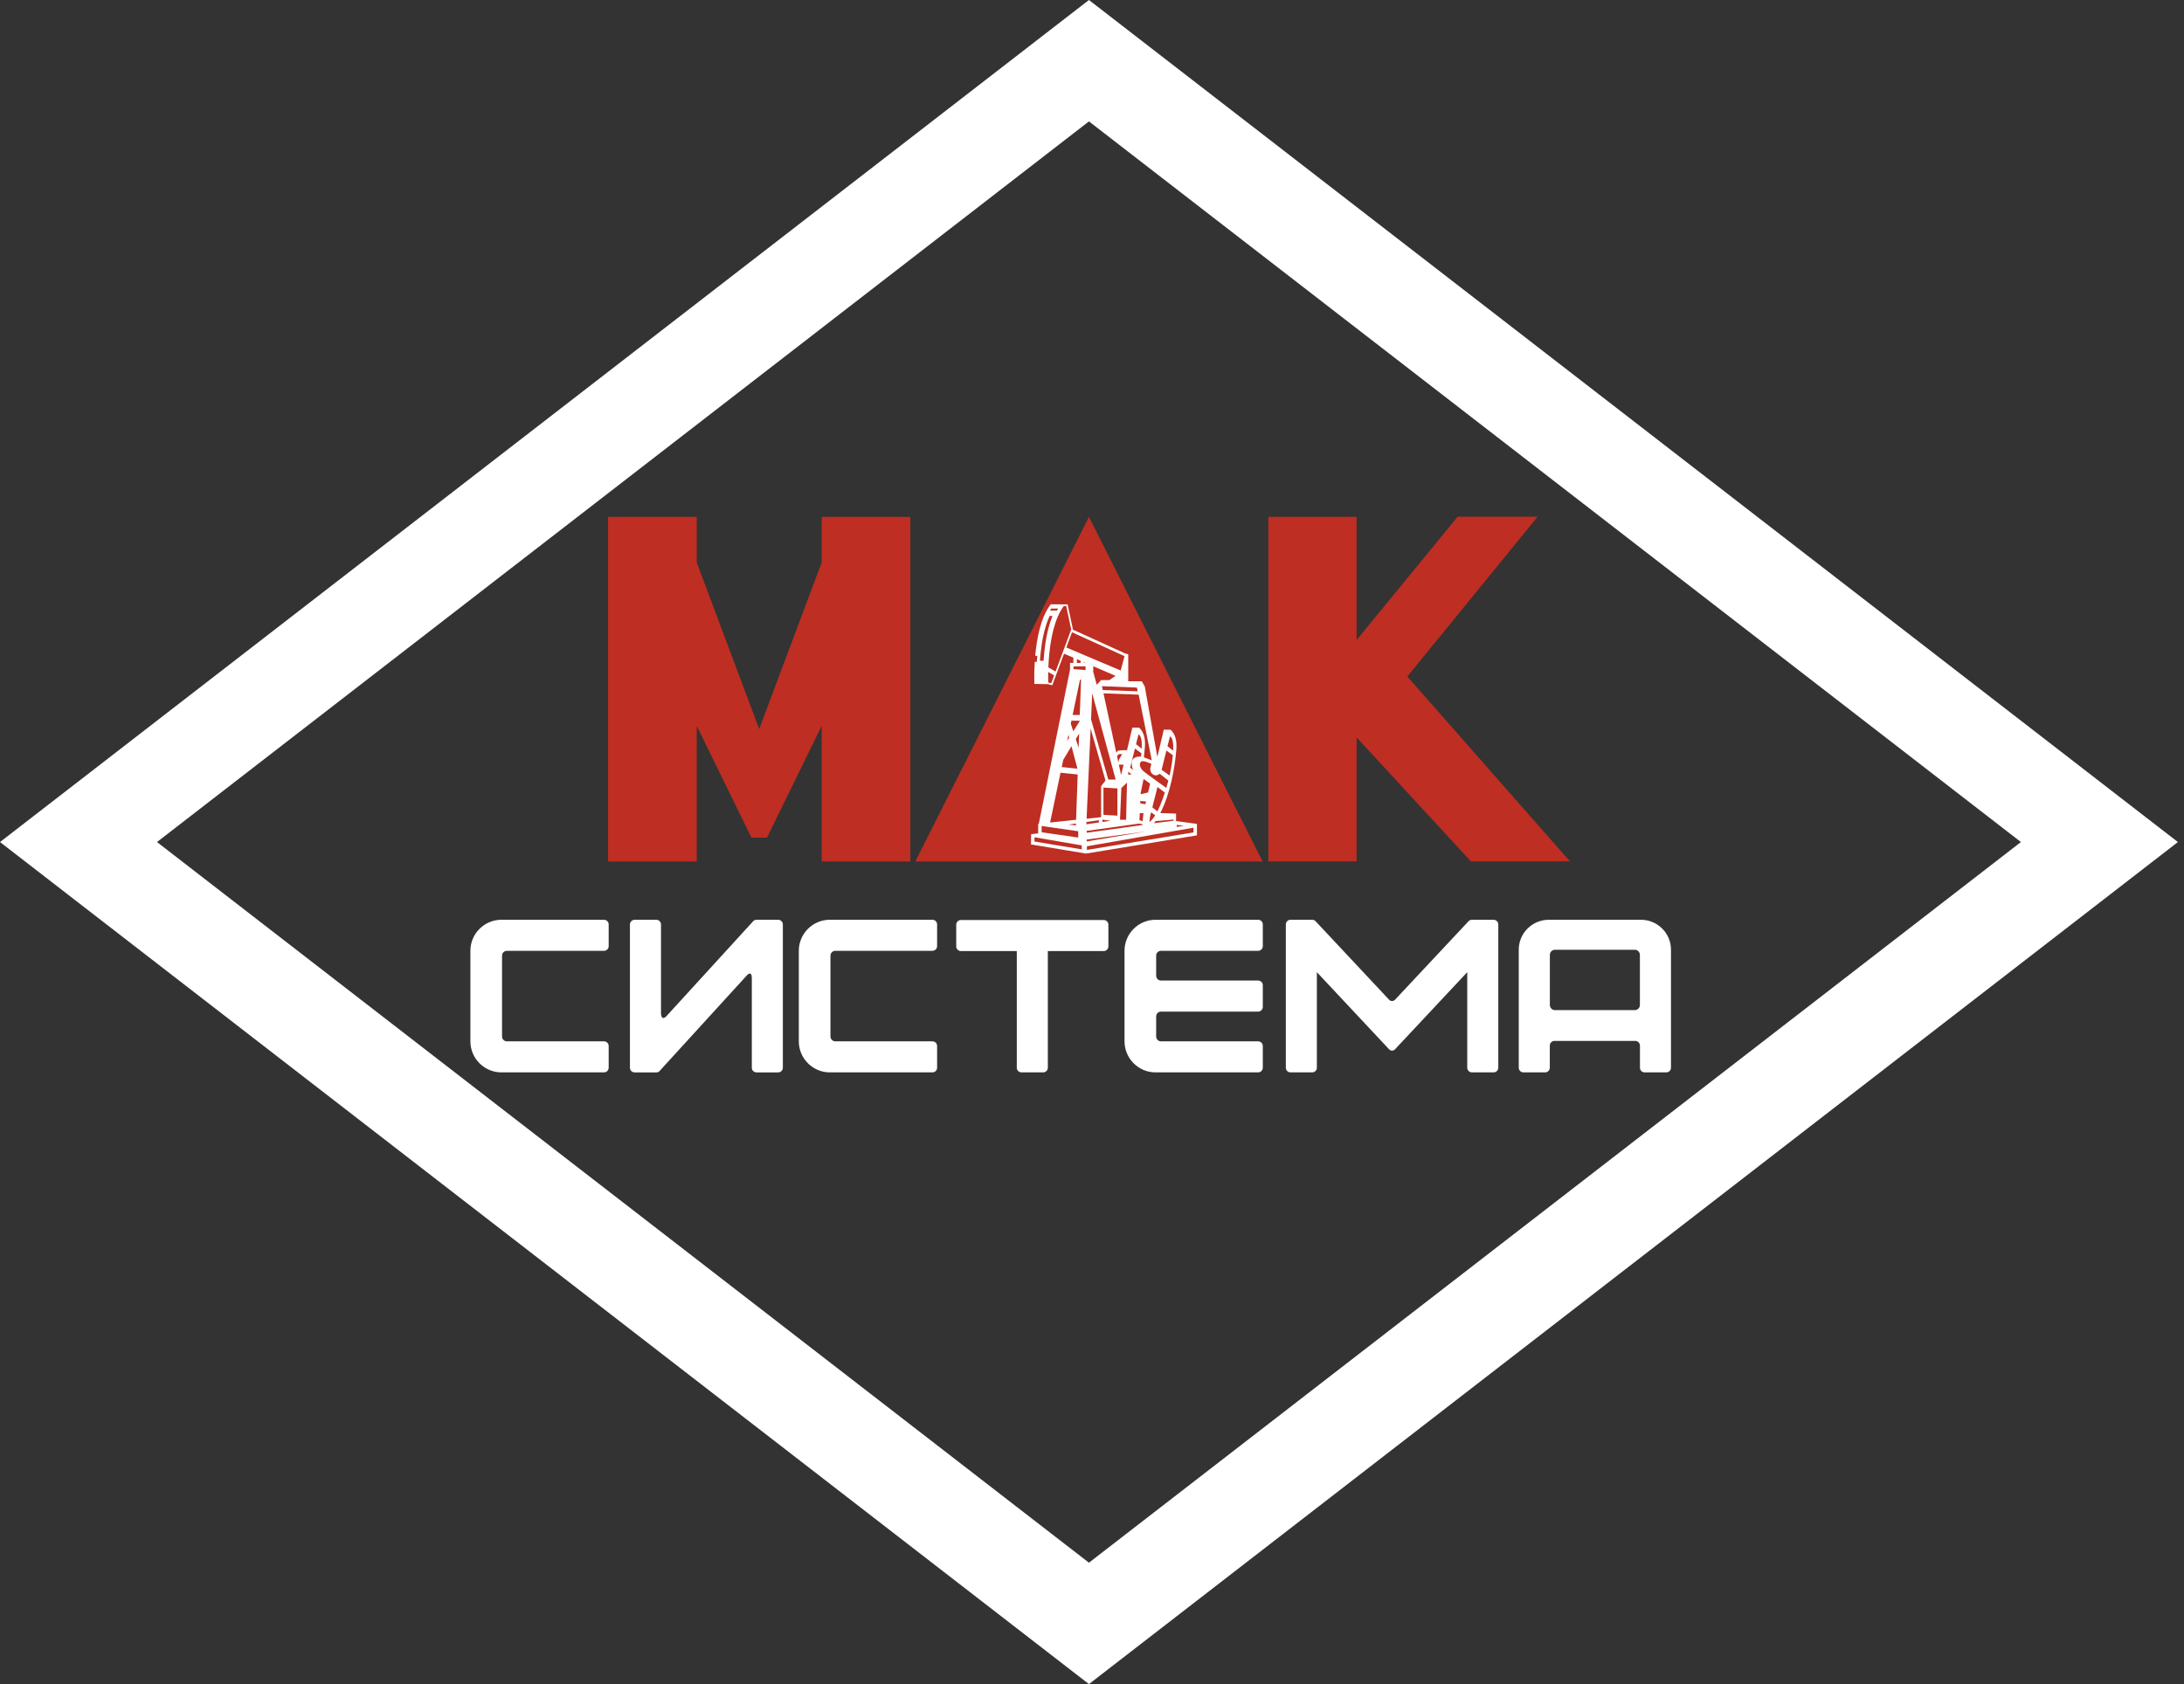
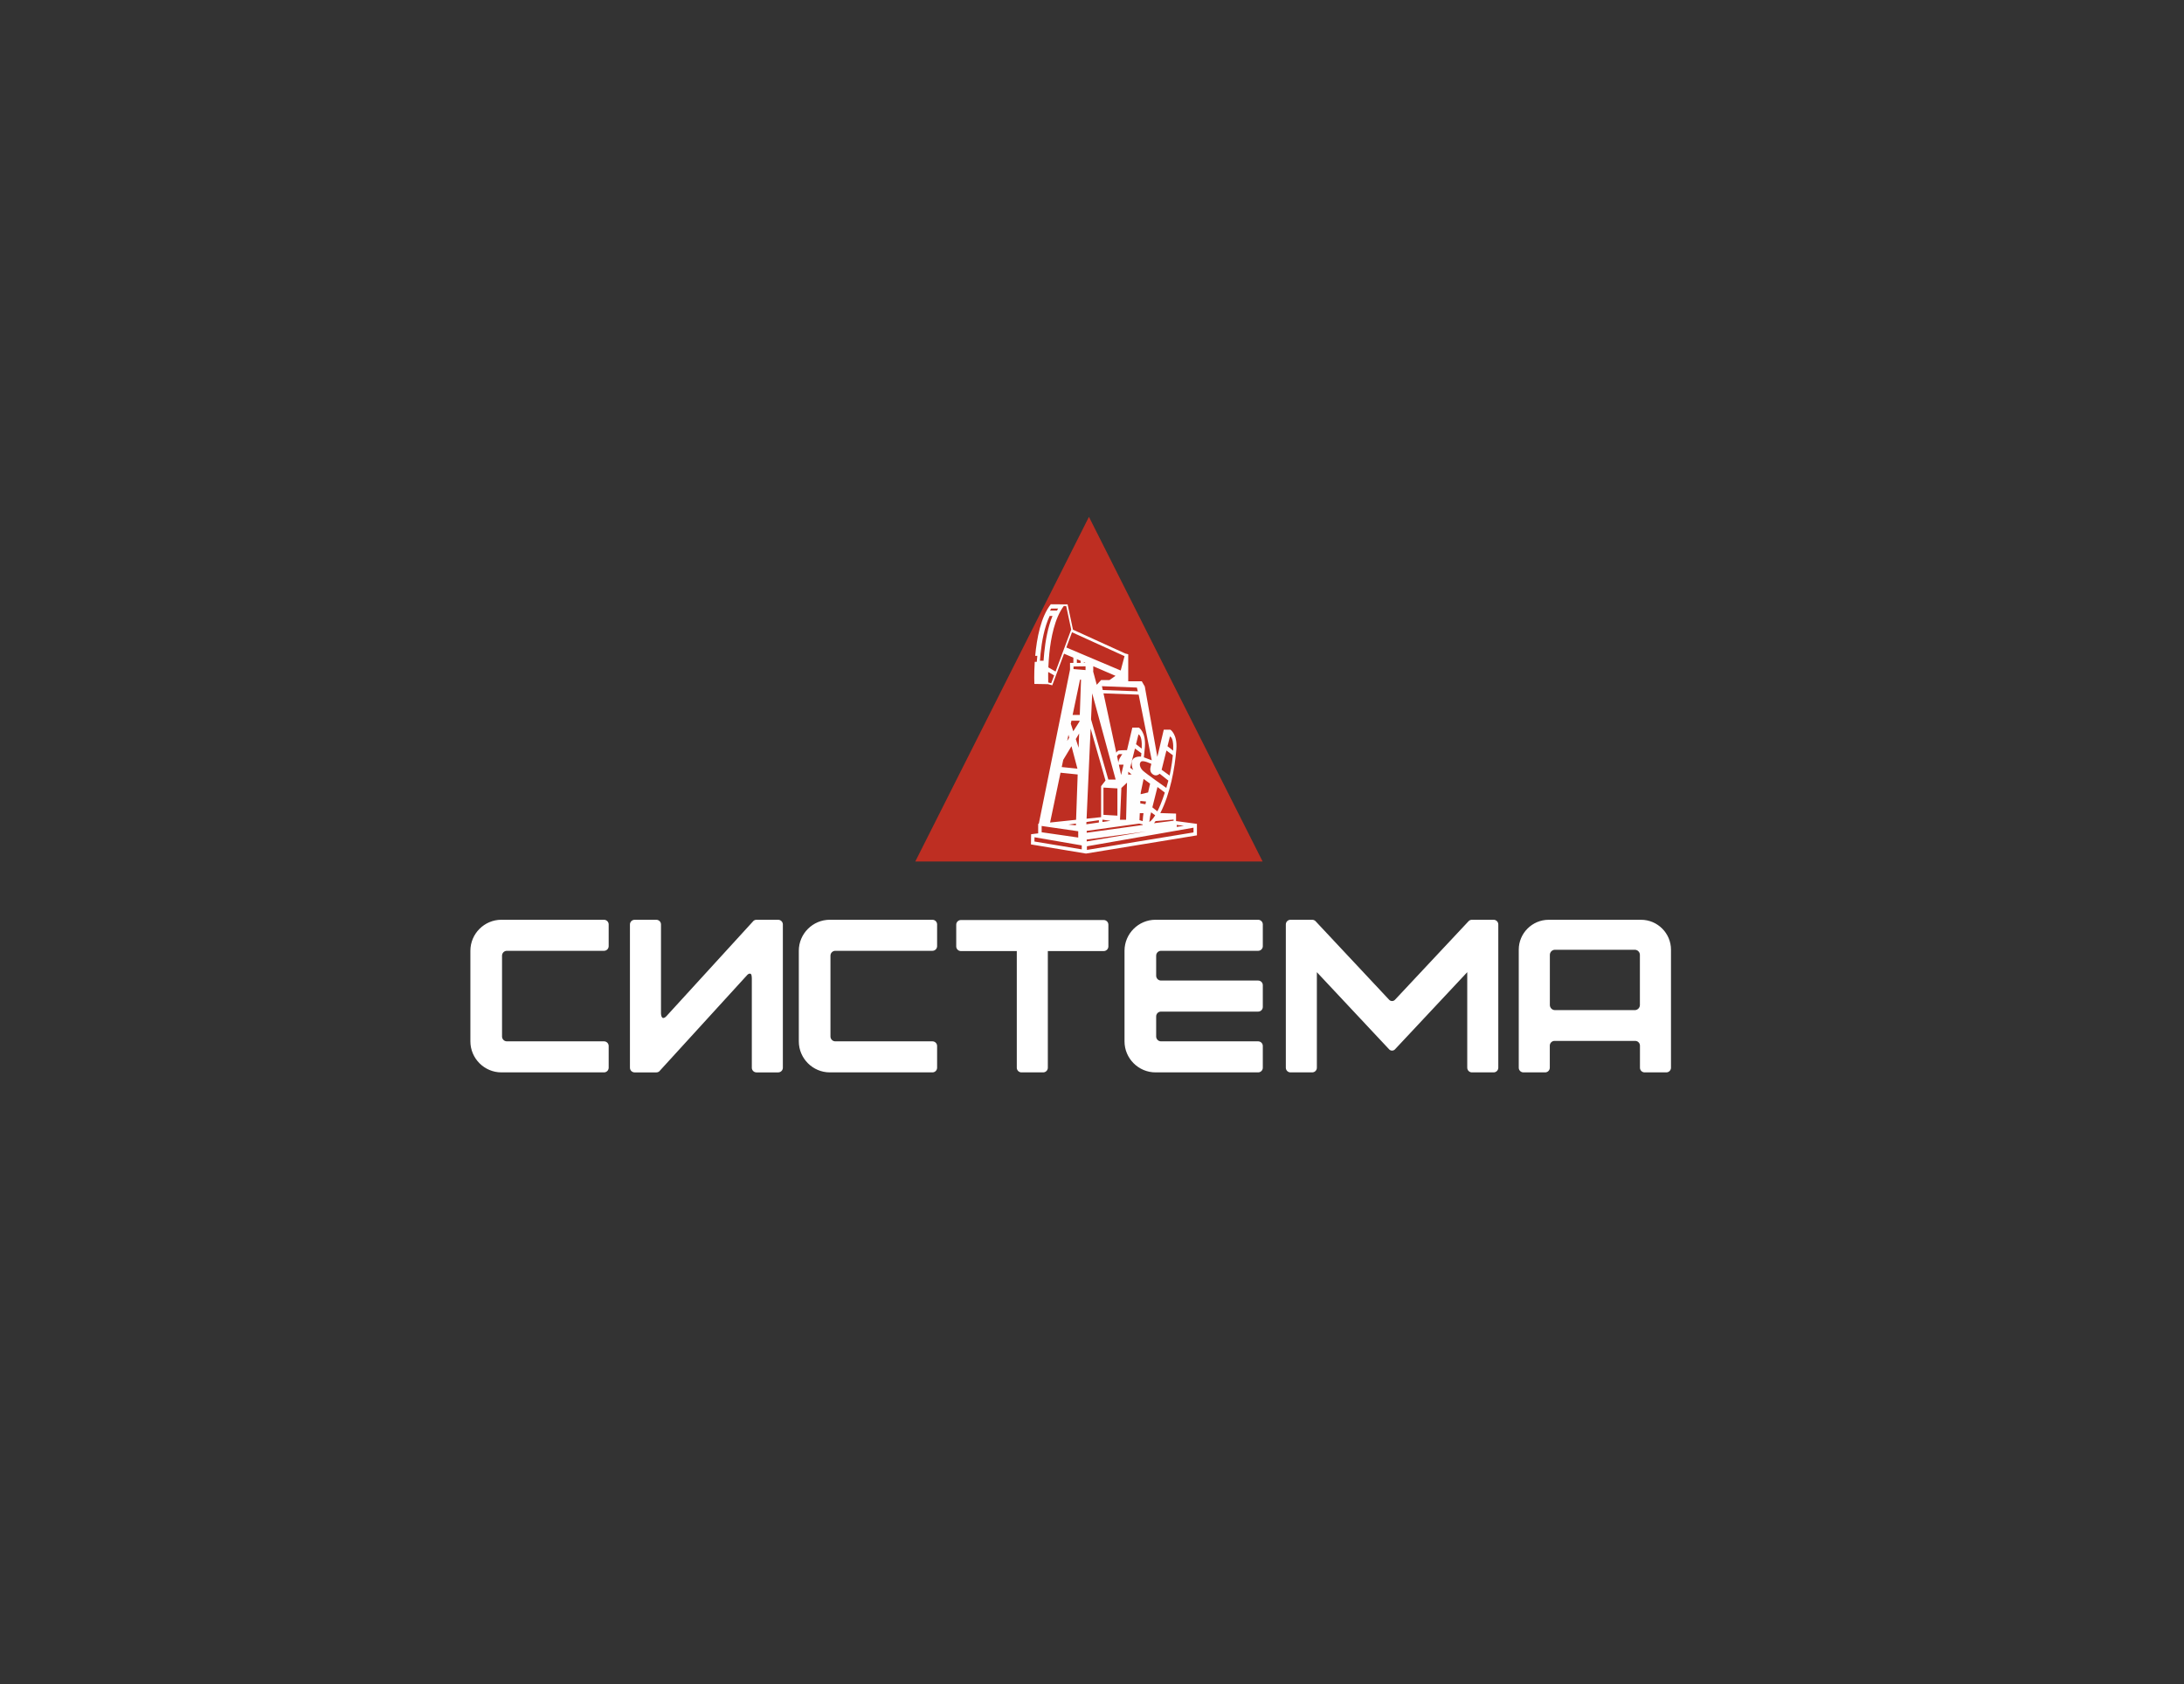
<svg xmlns="http://www.w3.org/2000/svg" width="153" height="118" viewBox="0 0 153 118" fill="none">
  <rect x="0" y="0" width="153" height="118" fill="#333333" stroke="none" />
-   <path fill-rule="evenodd" clip-rule="evenodd" d="M76.286 118L152.572 59L76.286 0L0 59L76.286 118.001V118ZM76.286 109.494L141.575 59L76.286 8.506L10.998 59L76.287 109.495L76.286 109.494Z" fill="white" />
  <path fill-rule="evenodd" clip-rule="evenodd" d="M64.121 60.362H88.452L76.286 36.215L64.121 60.362Z" fill="#BE2E22" />
-   <path fill-rule="evenodd" clip-rule="evenodd" d="M42.598 60.362H48.811V50.859L52.641 58.691H53.731L57.562 50.859V60.362H63.775V36.215H57.562V39.413L53.186 51.079L48.811 39.413V36.215H42.598V60.362Z" fill="#BE2E22" />
-   <path fill-rule="evenodd" clip-rule="evenodd" d="M88.856 60.361H95.037V51.667L103.043 60.354H109.983L98.589 47.401L107.716 36.207H102.112L95.037 44.844V36.214H88.856V60.361Z" fill="#BE2E22" />
  <path fill-rule="evenodd" clip-rule="evenodd" d="M35.125 64.446H42.315C42.494 64.446 42.641 64.593 42.641 64.772V66.295C42.641 66.474 42.494 66.621 42.315 66.621H35.509C35.322 66.621 35.17 66.773 35.17 66.96V72.625C35.17 72.811 35.322 72.964 35.509 72.964H42.315C42.494 72.964 42.641 73.111 42.641 73.29V74.812C42.641 74.992 42.494 75.139 42.315 75.139H35.125C33.931 75.139 32.953 74.161 32.953 72.967V66.617C32.953 65.423 33.931 64.445 35.125 64.445V64.446ZM108.571 73.266C108.571 73.083 108.721 72.933 108.904 72.933H114.554C114.737 72.933 114.887 73.083 114.887 73.266V74.813C114.887 74.992 115.033 75.139 115.213 75.139H116.735C116.914 75.139 117.061 74.992 117.061 74.813V66.543C117.061 65.39 116.118 64.447 114.965 64.447H108.492C107.339 64.447 106.396 65.39 106.396 66.543V74.813C106.396 74.992 106.543 75.139 106.722 75.139H108.245C108.424 75.139 108.571 74.992 108.571 74.813V73.266ZM108.935 70.777H114.523C114.721 70.777 114.883 70.615 114.883 70.416V66.907C114.883 66.709 114.721 66.547 114.523 66.547H108.935C108.737 66.547 108.575 66.709 108.575 66.907V70.416C108.575 70.615 108.737 70.777 108.935 70.777ZM90.079 74.813V64.772C90.079 64.593 90.225 64.446 90.405 64.446H91.927C92.014 64.446 92.094 64.481 92.153 64.537C92.161 64.545 92.169 64.553 92.177 64.563L97.318 70.053C97.372 70.111 97.447 70.14 97.521 70.14C97.595 70.14 97.67 70.111 97.724 70.053L102.865 64.563C102.872 64.554 102.88 64.546 102.889 64.537C102.947 64.481 103.027 64.446 103.114 64.446H104.637C104.816 64.446 104.963 64.593 104.963 64.772V74.813C104.963 74.992 104.816 75.139 104.637 75.139H103.114C102.935 75.139 102.788 74.992 102.788 74.813V68.118L97.724 73.526C97.67 73.584 97.595 73.613 97.521 73.613C97.447 73.613 97.371 73.584 97.318 73.526L92.253 68.118V74.813C92.253 74.992 92.106 75.139 91.927 75.139H90.405C90.225 75.139 90.079 74.992 90.079 74.813ZM80.95 64.446H88.14C88.319 64.446 88.466 64.593 88.466 64.772V66.295C88.466 66.474 88.319 66.621 88.14 66.621H81.334C81.147 66.621 80.995 66.773 80.995 66.96C80.995 67.427 80.996 67.894 80.995 68.362C80.995 68.551 81.144 68.705 81.334 68.705H88.14C88.319 68.705 88.466 68.852 88.466 69.031V70.554C88.466 70.733 88.319 70.88 88.14 70.88H81.334C81.147 70.88 80.995 71.032 80.995 71.219V72.625C80.995 72.811 81.147 72.964 81.334 72.964H88.14C88.319 72.964 88.466 73.111 88.466 73.29V74.812C88.466 74.992 88.319 75.139 88.14 75.139H80.95C79.755 75.139 78.778 74.161 78.778 72.967V66.617C78.778 65.423 79.755 64.445 80.95 64.445V64.446ZM67.315 64.464H77.322C77.501 64.464 77.648 64.611 77.648 64.79V66.313C77.648 66.492 77.501 66.639 77.322 66.639H73.406V74.812C73.406 74.992 73.259 75.139 73.08 75.139H71.557C71.378 75.139 71.231 74.992 71.231 74.812V66.639H67.316C67.136 66.639 66.989 66.492 66.989 66.313V64.79C66.989 64.611 67.136 64.464 67.316 64.464H67.315ZM58.133 64.446H65.323C65.502 64.446 65.649 64.593 65.649 64.772V66.295C65.649 66.474 65.502 66.621 65.323 66.621H58.517C58.331 66.621 58.178 66.773 58.178 66.96V72.625C58.178 72.811 58.331 72.964 58.517 72.964H65.323C65.502 72.964 65.649 73.111 65.649 73.29V74.812C65.649 74.992 65.502 75.139 65.323 75.139H58.133C56.939 75.139 55.961 74.161 55.961 72.967V66.617C55.961 65.423 56.939 64.445 58.133 64.445V64.446ZM52.669 74.813V68.57C52.666 68.397 52.648 68.268 52.593 68.236C52.549 68.211 52.455 68.207 52.363 68.298L46.185 75.067C46.129 75.112 46.058 75.14 45.98 75.14H44.458C44.278 75.14 44.131 74.993 44.131 74.814V64.773C44.131 64.594 44.278 64.447 44.458 64.447H45.98C46.159 64.447 46.306 64.594 46.306 64.773V71.004C46.309 71.176 46.362 71.286 46.417 71.318C46.472 71.349 46.575 71.318 46.682 71.205L52.787 64.522C52.846 64.473 52.917 64.447 52.994 64.447H54.517C54.696 64.447 54.843 64.594 54.843 64.773V74.814C54.843 74.993 54.696 75.14 54.517 75.14H52.994C52.815 75.14 52.668 74.993 52.668 74.814L52.669 74.813Z" fill="white" />
  <path fill-rule="evenodd" clip-rule="evenodd" d="M81.078 53.032L81.528 51.127H81.992C81.992 51.127 82.491 51.438 82.41 52.489C82.306 53.837 81.973 55.637 81.284 56.97L82.388 57.006V57.53L83.851 57.726V58.532L76.079 59.807L72.223 59.166L72.235 58.452L72.729 58.391V57.721L72.773 57.717L74.961 46.919V46.446H75.195V46.082L74.541 45.801L73.717 48.016L73.412 47.937L72.463 47.921C72.463 47.921 72.432 47.264 72.489 46.372H72.631L72.67 45.953H72.521C72.631 44.732 72.912 43.231 73.613 42.34L74.791 42.348L75.168 44.12L78.83 45.788L79.038 45.844V47.738H79.989L80.198 48.1L81.078 53.032ZM79.88 56.287L80.242 56.352L80.286 56.16L79.887 56.12L79.879 56.287L79.88 56.287ZM80.107 56.978H79.848L79.825 57.465L80.052 57.534C80.06 57.317 80.089 57.099 80.107 56.977V56.978ZM79.909 55.649L80.43 55.525L80.57 54.91L80.114 54.577L79.914 55.541L79.909 55.649ZM80.952 57.531C80.917 57.581 80.882 57.631 80.846 57.68L82.216 57.506V57.426L80.951 57.531H80.952ZM80.641 56.917L80.927 57.126C80.799 57.334 80.659 57.506 80.515 57.595L80.578 57.168L80.641 56.917H80.641ZM81.081 56.85L80.728 56.568L81.087 55.143L81.6 55.531C81.6 55.531 81.389 56.248 81.081 56.85ZM80.053 57.806C80.052 57.792 80.052 57.778 80.051 57.764L79.805 57.708L76.129 58.217V58.347L80.053 57.806ZM79.386 53.949C79.331 53.839 79.288 53.691 79.28 53.497C79.264 53.023 79.749 53.001 79.934 53.01C79.944 52.932 79.952 52.854 79.96 52.777L79.51 52.447L79.174 53.795L79.385 53.949L79.386 53.949ZM80.133 53.063L80.686 53.272L79.769 48.673L77.305 48.582L78.202 52.743C78.242 52.67 78.299 52.601 78.376 52.586C78.487 52.566 78.77 52.562 78.952 52.562L79.325 50.985H79.789C79.789 50.985 80.287 51.295 80.206 52.347C80.189 52.574 80.165 52.814 80.134 53.062L80.133 53.063ZM78.538 54.305L78.58 54.131L78.711 53.577H78.382L78.539 54.305H78.538ZM79.038 54.073V54.276L79.277 54.262L79.038 54.073ZM78.254 52.988L78.353 53.445C78.353 53.445 78.336 53.322 78.442 53.126C78.549 52.929 78.627 52.838 78.627 52.838H78.387C78.387 52.838 78.322 52.893 78.254 52.987V52.988ZM79.983 52.454L79.585 52.144L79.757 51.455C79.96 51.55 80.005 51.97 79.983 52.454ZM79.644 48.176L77.196 48.08L77.254 48.349L79.708 48.438L79.644 48.176ZM76.832 47.982L77.136 47.651H77.721L78.147 47.354L76.588 46.682V46.957L76.583 47.054L76.833 47.982H76.832ZM76.514 48.579L76.433 50.404L77.643 54.624H78.158L76.514 48.579ZM76.404 51.046L76.121 57.363L77.137 57.256V55.084L77.445 54.69L76.404 51.046ZM76.982 57.469L76.111 57.596L76.104 57.755L76.982 57.629V57.469ZM77.232 57.593L77.8 57.512L77.232 57.432V57.593ZM78.462 57.439H78.888L78.952 54.839L78.558 55.212L78.462 57.439ZM77.303 55.184L78.28 55.242V57.151L77.303 57.093V55.184ZM75.371 57.828L75.376 57.703L74.852 57.779L75.371 57.828ZM75.385 57.44L75.497 54.266L74.295 54.142L73.564 57.632L75.385 57.44ZM72.973 57.874L75.535 58.244V58.684L72.973 58.314V57.874ZM76.129 58.826L80.316 58.254L76.129 58.957V58.826ZM82.437 57.8L82.937 57.859L82.437 57.94V57.8ZM76.144 59.551V59.297H76.147L83.611 57.994V58.326L76.144 59.551ZM75.782 59.235V59.513L72.467 58.962L72.472 58.665L75.782 59.235V59.235ZM75.441 46.445H75.701V46.299L75.441 46.187V46.444V46.445ZM75.933 46.445H76.038L75.933 46.399V46.445ZM78.779 45.975L78.51 46.98L74.702 45.368L75.099 44.301L78.779 45.974V45.975ZM73.442 46.761L73.948 47.052L75.043 44.11L74.694 42.467L74.526 42.46C73.878 43.322 73.62 44.717 73.512 45.768C73.479 46.098 73.456 46.429 73.442 46.76V46.761ZM73.847 47.323L73.432 47.084C73.431 47.149 73.43 47.214 73.429 47.279C73.427 47.452 73.427 47.629 73.433 47.804L73.428 47.818L73.643 47.873L73.847 47.323ZM73.56 42.779H74.049L74.127 42.639H73.64L73.56 42.779ZM73.106 46.297C73.119 46.109 73.135 45.92 73.154 45.732C73.236 44.93 73.398 43.976 73.732 43.159H73.534C73.153 43.961 72.979 44.994 72.897 45.794C72.88 45.961 72.865 46.129 72.854 46.297H73.106H73.106ZM75.205 46.699V46.88L76.048 46.95V46.687L75.205 46.699ZM75.66 47.623H75.731L75.644 50.094H75.143L75.66 47.623ZM74.484 53.243L75.063 52.284L75.479 53.858L74.379 53.745L74.484 53.244V53.243ZM75.365 51.782L75.598 51.396L75.563 52.392L75.365 51.783L75.365 51.782ZM75.628 50.547L75.188 51.24L75.015 50.705L75.058 50.498H75.629L75.627 50.548L75.628 50.547ZM74.904 51.688L74.762 51.912L74.851 51.486L74.904 51.688H74.904ZM81.714 52.587L82.164 52.917C82.098 53.622 81.937 54.342 81.937 54.342L81.378 53.936L81.714 52.587ZM82.187 52.596L81.789 52.286L81.961 51.597C82.164 51.692 82.209 52.111 82.187 52.596ZM81.705 55.206L81.85 54.695L81.242 54.214C81.242 54.214 81.033 54.415 80.805 54.284C80.578 54.153 80.582 53.956 80.582 53.877C80.582 53.798 80.656 53.523 80.656 53.523C80.656 53.523 80.08 53.239 79.931 53.37C79.782 53.501 79.856 53.789 80.053 53.986C80.25 54.183 81.706 55.206 81.706 55.206L81.705 55.206Z" fill="#FEFEFE" />
</svg>